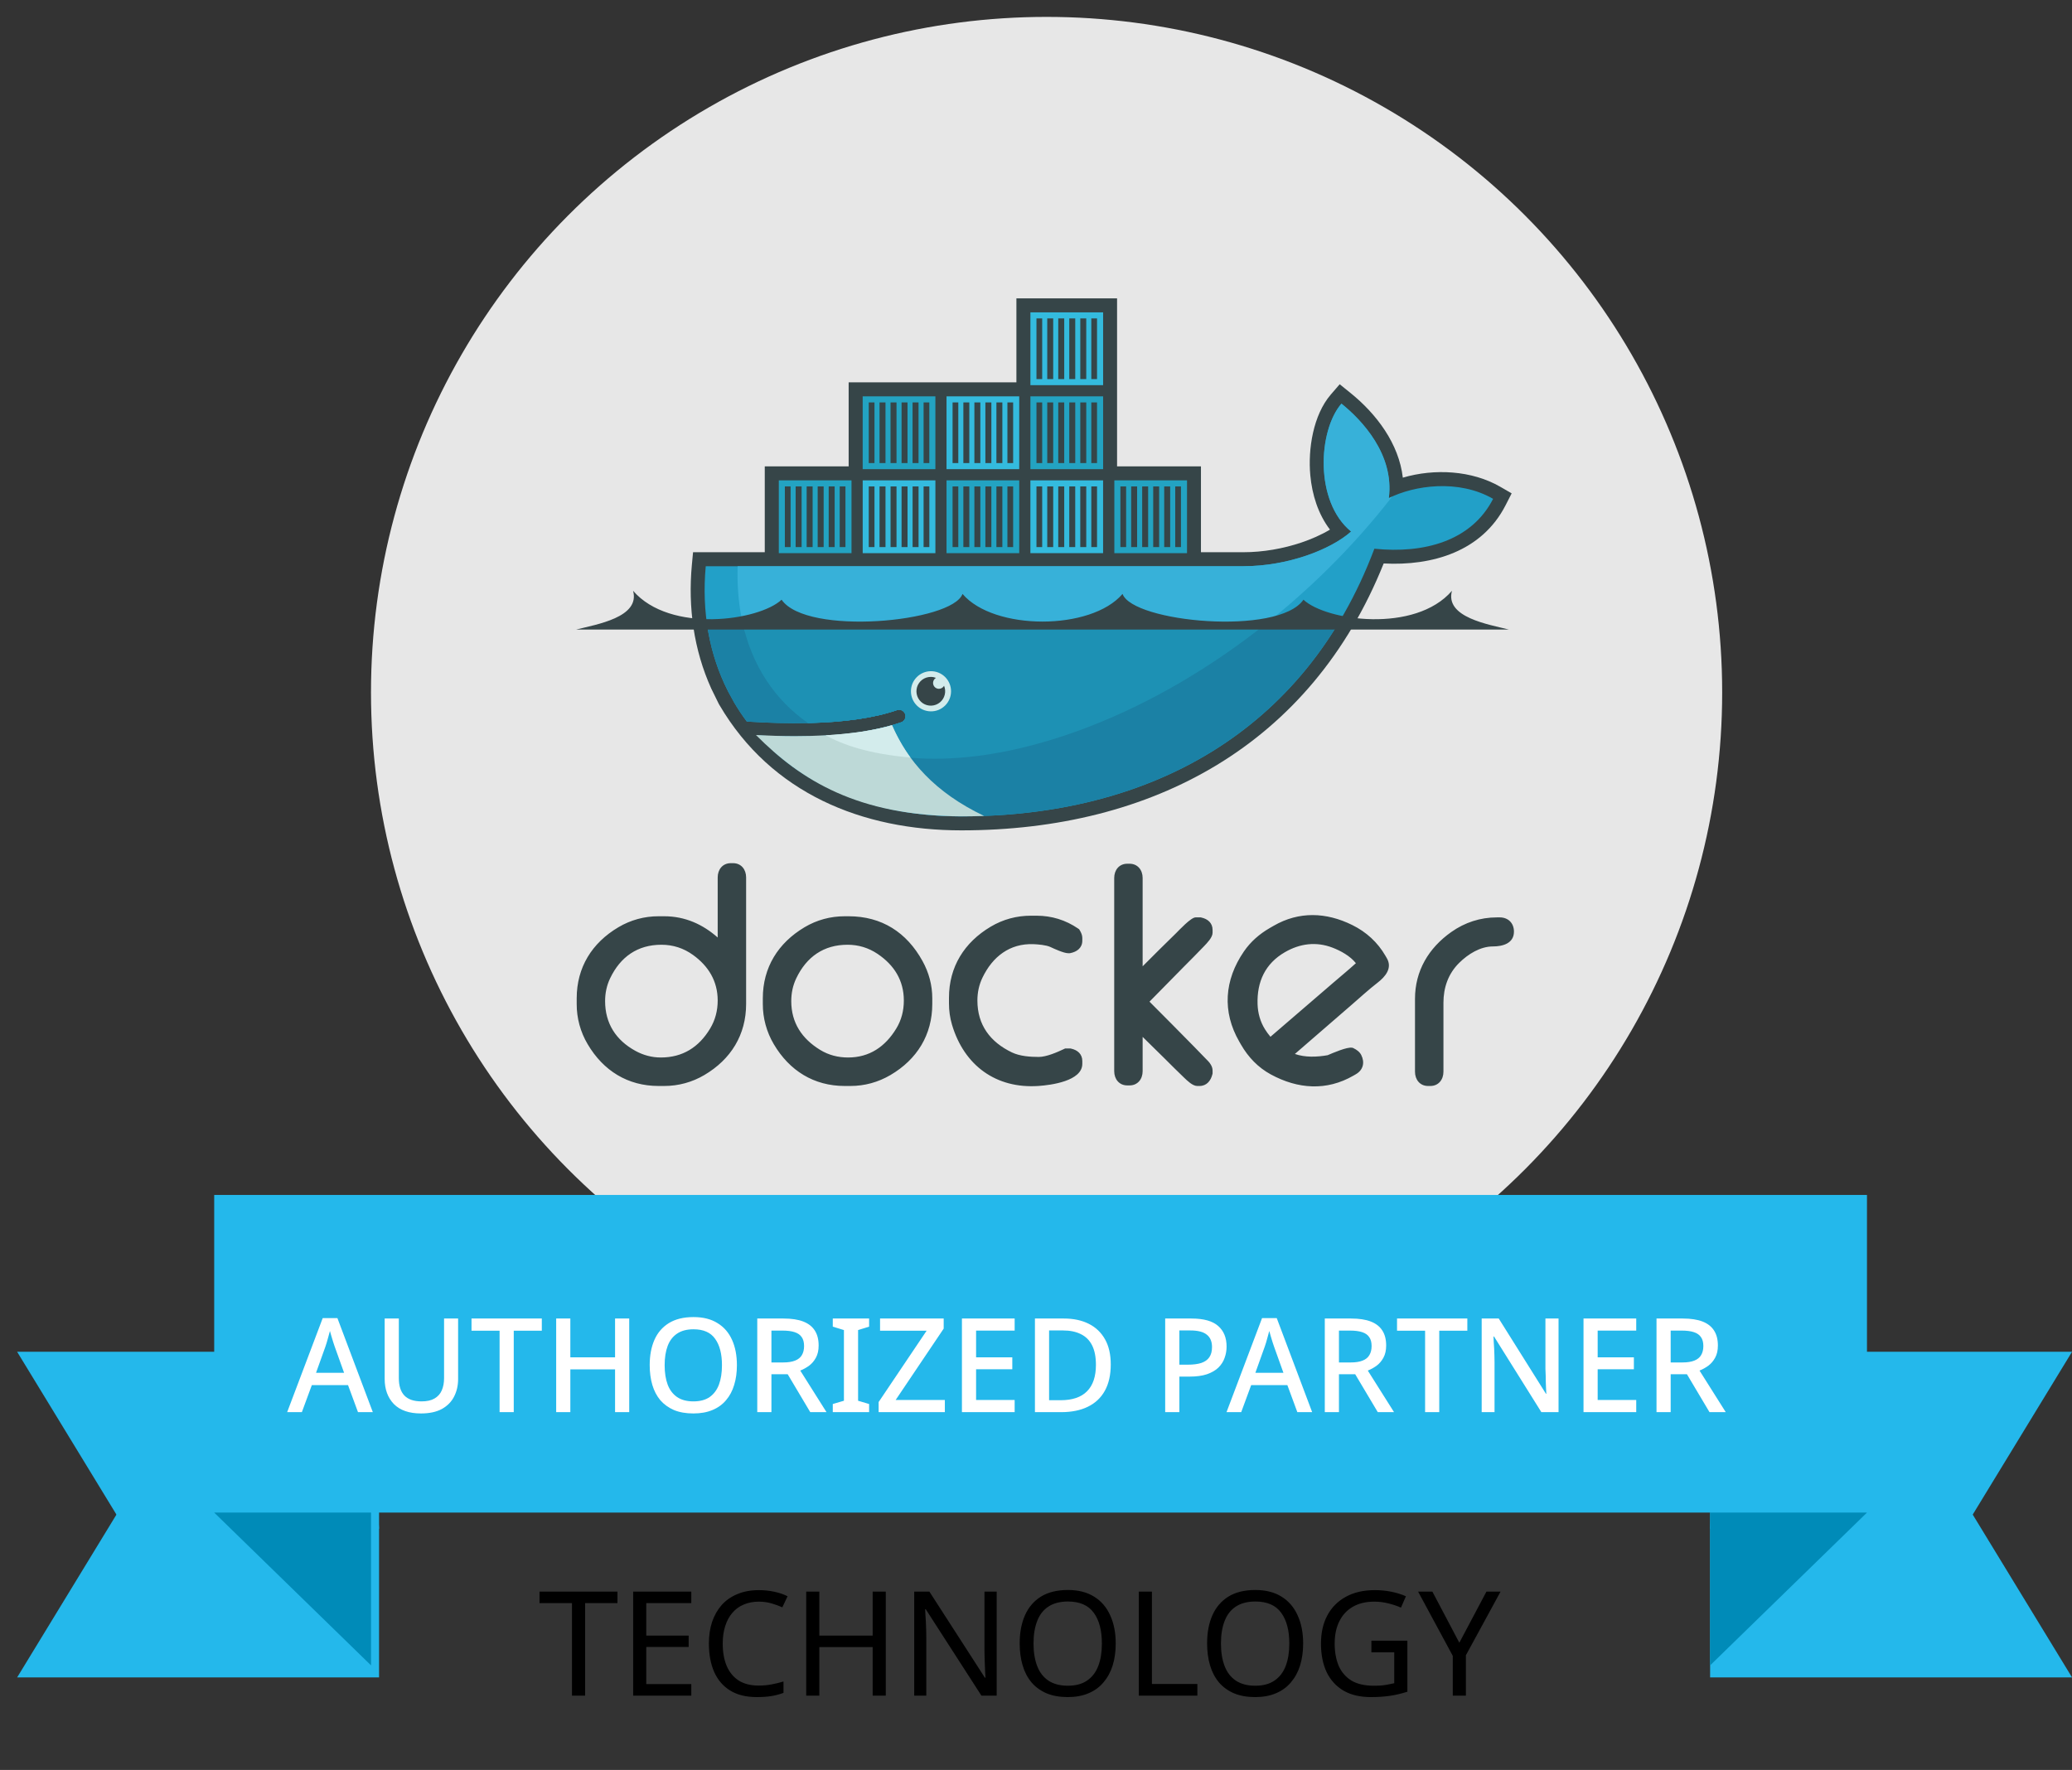
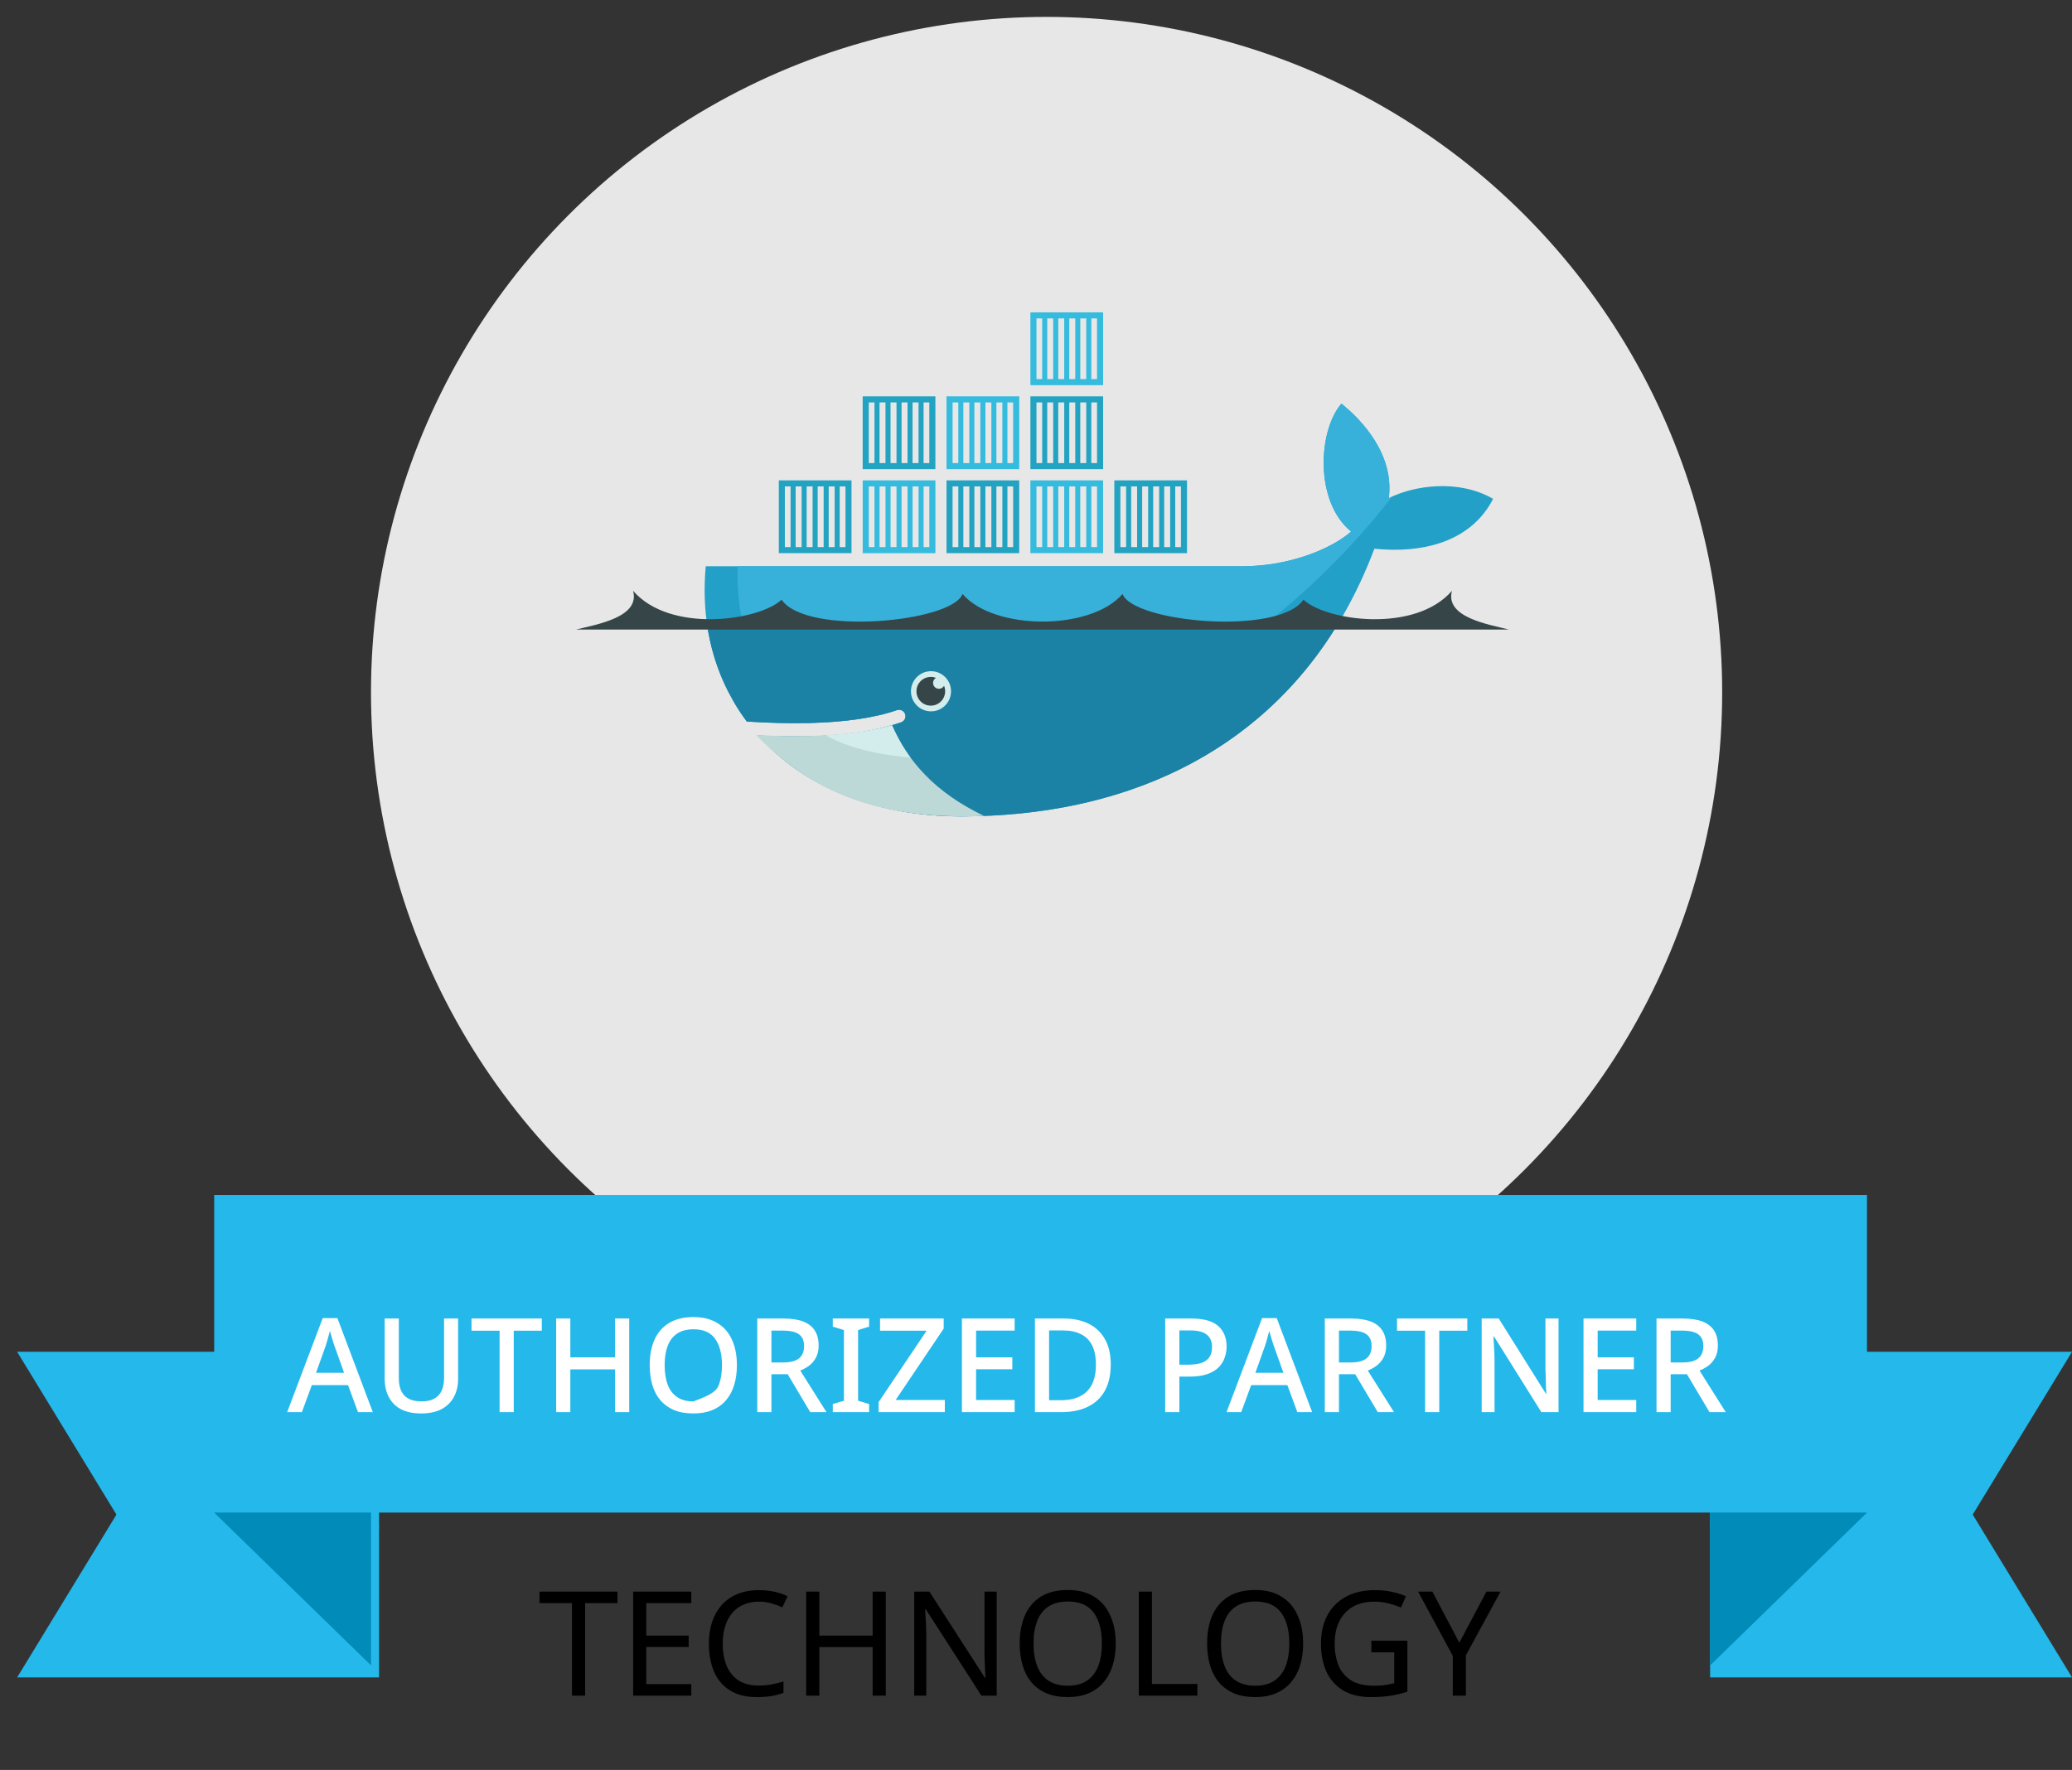
<svg xmlns="http://www.w3.org/2000/svg" width="103" height="88" viewBox="0 0 103 88" fill="none">
  <rect x="0" y="0" width="103" height="88" fill="#333333" stroke="none" />
  <circle cx="52.026" cy="34.424" r="33.584" fill="#E7E7E7" />
  <rect x="10.648" y="59.412" width="82.16" height="15.792" fill="#24B8EB" />
  <path d="M85.61 67.209H103.002L98.004 75.404L85.01 76.004L85.61 67.209Z" fill="#24B8EB" />
  <path d="M85.01 83.4H103.002L98.004 75.204L85.01 74.605V83.4Z" fill="#24B8EB" />
  <path d="M18.243 67.209H0.851L5.849 75.404L18.843 76.004L18.243 67.209Z" fill="#24B8EB" />
  <path d="M18.843 83.401H0.851L5.849 75.205L18.843 74.605V83.401Z" fill="#24B8EB" />
  <path d="M92.808 75.205H85.011V82.801L92.808 75.205Z" fill="#008BB8" />
  <path d="M10.648 75.205H18.444V82.801L10.648 75.205Z" fill="#008BB8" />
-   <path d="M17.796 70.211L17.301 68.868H15.501L15.006 70.211H14.275L16.042 65.536H16.773L18.533 70.211H17.796ZM16.636 66.945C16.623 66.897 16.599 66.825 16.564 66.729C16.534 66.629 16.503 66.529 16.473 66.43C16.442 66.325 16.418 66.24 16.401 66.175C16.379 66.262 16.353 66.358 16.323 66.462C16.297 66.562 16.27 66.656 16.244 66.742C16.218 66.825 16.197 66.892 16.179 66.945L15.71 68.255H17.105L16.636 66.945ZM22.773 68.568C22.773 68.89 22.705 69.181 22.57 69.442C22.44 69.698 22.238 69.902 21.964 70.055C21.69 70.202 21.345 70.276 20.927 70.276C20.336 70.276 19.887 70.12 19.578 69.807C19.274 69.489 19.122 69.072 19.122 68.555V65.556H19.826V68.522C19.826 68.905 19.919 69.194 20.106 69.389C20.293 69.581 20.578 69.676 20.96 69.676C21.221 69.676 21.434 69.629 21.599 69.533C21.764 69.437 21.884 69.305 21.958 69.135C22.036 68.961 22.075 68.755 22.075 68.516V65.556H22.773V68.568ZM25.539 70.211H24.835V66.162H23.439V65.556H26.934V66.162H25.539V70.211ZM31.279 70.211H30.575V68.085H28.352V70.211H27.648V65.556H28.352V67.486H30.575V65.556H31.279V70.211ZM36.632 67.877C36.632 68.238 36.587 68.566 36.495 68.861C36.408 69.153 36.274 69.405 36.091 69.618C35.913 69.831 35.687 69.994 35.413 70.107C35.144 70.22 34.828 70.276 34.468 70.276C34.098 70.276 33.777 70.22 33.503 70.107C33.233 69.989 33.007 69.826 32.825 69.618C32.647 69.405 32.514 69.15 32.427 68.855C32.34 68.559 32.297 68.231 32.297 67.87C32.297 67.392 32.375 66.975 32.531 66.619C32.688 66.262 32.927 65.984 33.249 65.784C33.575 65.584 33.983 65.484 34.474 65.484C34.952 65.484 35.35 65.584 35.667 65.784C35.989 65.98 36.23 66.258 36.391 66.619C36.552 66.975 36.632 67.394 36.632 67.877ZM33.04 67.877C33.04 68.251 33.09 68.572 33.19 68.842C33.29 69.107 33.446 69.313 33.659 69.461C33.872 69.605 34.142 69.676 34.468 69.676C34.798 69.676 35.068 69.605 35.276 69.461C35.485 69.313 35.639 69.107 35.739 68.842C35.839 68.572 35.889 68.251 35.889 67.877C35.889 67.316 35.776 66.879 35.55 66.566C35.328 66.249 34.97 66.091 34.474 66.091C34.144 66.091 33.872 66.162 33.659 66.306C33.446 66.449 33.29 66.653 33.19 66.918C33.09 67.184 33.04 67.503 33.04 67.877ZM38.948 65.556C39.348 65.556 39.676 65.606 39.932 65.706C40.189 65.806 40.38 65.956 40.506 66.156C40.632 66.351 40.695 66.599 40.695 66.899C40.695 67.138 40.65 67.34 40.558 67.505C40.471 67.666 40.358 67.799 40.219 67.903C40.08 68.003 39.934 68.083 39.782 68.144L41.086 70.211H40.278L39.157 68.327H38.348V70.211H37.644V65.556H38.948ZM38.902 66.156H38.348V67.74H38.935C39.174 67.74 39.369 67.71 39.522 67.649C39.678 67.588 39.791 67.497 39.861 67.375C39.934 67.253 39.971 67.103 39.971 66.925C39.971 66.738 39.932 66.59 39.854 66.482C39.78 66.369 39.663 66.286 39.502 66.234C39.346 66.182 39.146 66.156 38.902 66.156ZM43.204 70.211H41.398V69.807L41.952 69.644V66.13L41.398 65.96V65.556H43.204V65.96L42.656 66.13V69.644L43.204 69.807V70.211ZM46.969 70.211H43.677V69.709L46.063 66.162H43.748V65.556H46.911V66.058L44.524 69.605H46.969V70.211ZM50.439 70.211H47.818V65.556H50.439V66.156H48.522V67.486H50.322V68.079H48.522V69.605H50.439V70.211ZM55.216 67.838C55.216 68.359 55.118 68.796 54.922 69.148C54.727 69.5 54.444 69.765 54.075 69.944C53.71 70.122 53.269 70.211 52.751 70.211H51.447V65.556H52.888C53.362 65.556 53.773 65.643 54.12 65.817C54.468 65.99 54.738 66.247 54.929 66.586C55.12 66.921 55.216 67.338 55.216 67.838ZM54.479 67.857C54.479 67.466 54.416 67.144 54.29 66.892C54.164 66.64 53.977 66.453 53.729 66.332C53.486 66.21 53.19 66.149 52.843 66.149H52.151V69.618H52.719C53.306 69.618 53.745 69.47 54.036 69.174C54.331 68.879 54.479 68.44 54.479 67.857ZM59.227 65.556C59.835 65.556 60.278 65.68 60.556 65.927C60.835 66.171 60.974 66.512 60.974 66.951C60.974 67.147 60.941 67.334 60.876 67.512C60.815 67.69 60.713 67.851 60.569 67.994C60.426 68.133 60.235 68.244 59.996 68.327C59.761 68.405 59.472 68.444 59.129 68.444H58.627V70.211H57.922V65.556H59.227ZM59.174 66.149H58.627V67.851H59.05C59.316 67.851 59.537 67.823 59.715 67.766C59.894 67.705 60.026 67.612 60.113 67.486C60.204 67.355 60.25 67.186 60.25 66.977C60.25 66.699 60.163 66.493 59.989 66.358C59.82 66.219 59.548 66.149 59.174 66.149ZM64.491 70.211L63.996 68.868H62.196L61.701 70.211H60.971L62.737 65.536H63.468L65.228 70.211H64.491ZM63.331 66.945C63.318 66.897 63.294 66.825 63.259 66.729C63.228 66.629 63.198 66.529 63.168 66.43C63.137 66.325 63.113 66.24 63.096 66.175C63.074 66.262 63.048 66.358 63.018 66.462C62.992 66.562 62.965 66.656 62.94 66.742C62.913 66.825 62.892 66.892 62.874 66.945L62.405 68.255H63.8L63.331 66.945ZM67.16 65.556C67.559 65.556 67.888 65.606 68.144 65.706C68.401 65.806 68.592 65.956 68.718 66.156C68.844 66.351 68.907 66.599 68.907 66.899C68.907 67.138 68.861 67.34 68.77 67.505C68.683 67.666 68.57 67.799 68.431 67.903C68.292 68.003 68.146 68.083 67.994 68.144L69.298 70.211H68.49L67.368 68.327H66.56V70.211H65.856V65.556H67.16ZM67.114 66.156H66.56V67.74H67.147C67.386 67.74 67.581 67.71 67.733 67.649C67.89 67.588 68.003 67.497 68.072 67.375C68.146 67.253 68.183 67.103 68.183 66.925C68.183 66.738 68.144 66.59 68.066 66.482C67.992 66.369 67.875 66.286 67.714 66.234C67.557 66.182 67.357 66.156 67.114 66.156ZM71.546 70.211H70.842V66.162H69.447V65.556H72.942V66.162H71.546V70.211ZM77.476 70.211H76.622L74.268 66.449H74.242C74.246 66.536 74.251 66.629 74.255 66.729C74.264 66.829 74.27 66.936 74.275 67.049C74.279 67.157 74.283 67.27 74.288 67.388C74.292 67.501 74.294 67.616 74.294 67.733V70.211H73.655V65.556H74.503L76.85 69.298H76.869C76.865 69.233 76.861 69.153 76.856 69.057C76.852 68.957 76.848 68.85 76.843 68.737C76.843 68.624 76.841 68.509 76.837 68.392C76.832 68.275 76.828 68.164 76.824 68.059V65.556H77.476V70.211ZM81.338 70.211H78.717V65.556H81.338V66.156H79.421V67.486H81.221V68.079H79.421V69.605H81.338V70.211ZM83.65 65.556C84.05 65.556 84.378 65.606 84.635 65.706C84.891 65.806 85.082 65.956 85.208 66.156C85.334 66.351 85.397 66.599 85.397 66.899C85.397 67.138 85.352 67.34 85.26 67.505C85.173 67.666 85.06 67.799 84.921 67.903C84.782 68.003 84.637 68.083 84.484 68.144L85.788 70.211H84.98L83.859 68.327H83.05V70.211H82.346V65.556H83.65ZM83.604 66.156H83.05V67.74H83.637C83.876 67.74 84.072 67.71 84.224 67.649C84.38 67.588 84.493 67.497 84.563 67.375C84.637 67.253 84.674 67.103 84.674 66.925C84.674 66.738 84.635 66.59 84.556 66.482C84.482 66.369 84.365 66.286 84.204 66.234C84.048 66.182 83.848 66.156 83.604 66.156Z" fill="white" />
+   <path d="M17.796 70.211L17.301 68.868H15.501L15.006 70.211H14.275L16.042 65.536H16.773L18.533 70.211H17.796ZM16.636 66.945C16.623 66.897 16.599 66.825 16.564 66.729C16.534 66.629 16.503 66.529 16.473 66.43C16.442 66.325 16.418 66.24 16.401 66.175C16.379 66.262 16.353 66.358 16.323 66.462C16.297 66.562 16.27 66.656 16.244 66.742C16.218 66.825 16.197 66.892 16.179 66.945L15.71 68.255H17.105L16.636 66.945ZM22.773 68.568C22.773 68.89 22.705 69.181 22.57 69.442C22.44 69.698 22.238 69.902 21.964 70.055C21.69 70.202 21.345 70.276 20.927 70.276C20.336 70.276 19.887 70.12 19.578 69.807C19.274 69.489 19.122 69.072 19.122 68.555V65.556H19.826V68.522C19.826 68.905 19.919 69.194 20.106 69.389C20.293 69.581 20.578 69.676 20.96 69.676C21.221 69.676 21.434 69.629 21.599 69.533C21.764 69.437 21.884 69.305 21.958 69.135C22.036 68.961 22.075 68.755 22.075 68.516V65.556H22.773V68.568ZM25.539 70.211H24.835V66.162H23.439V65.556H26.934V66.162H25.539V70.211ZM31.279 70.211H30.575V68.085H28.352V70.211H27.648V65.556H28.352V67.486H30.575V65.556H31.279V70.211ZM36.632 67.877C36.632 68.238 36.587 68.566 36.495 68.861C36.408 69.153 36.274 69.405 36.091 69.618C35.913 69.831 35.687 69.994 35.413 70.107C35.144 70.22 34.828 70.276 34.468 70.276C34.098 70.276 33.777 70.22 33.503 70.107C33.233 69.989 33.007 69.826 32.825 69.618C32.647 69.405 32.514 69.15 32.427 68.855C32.34 68.559 32.297 68.231 32.297 67.87C32.297 67.392 32.375 66.975 32.531 66.619C32.688 66.262 32.927 65.984 33.249 65.784C33.575 65.584 33.983 65.484 34.474 65.484C34.952 65.484 35.35 65.584 35.667 65.784C35.989 65.98 36.23 66.258 36.391 66.619C36.552 66.975 36.632 67.394 36.632 67.877ZM33.04 67.877C33.04 68.251 33.09 68.572 33.19 68.842C33.29 69.107 33.446 69.313 33.659 69.461C33.872 69.605 34.142 69.676 34.468 69.676C35.485 69.313 35.639 69.107 35.739 68.842C35.839 68.572 35.889 68.251 35.889 67.877C35.889 67.316 35.776 66.879 35.55 66.566C35.328 66.249 34.97 66.091 34.474 66.091C34.144 66.091 33.872 66.162 33.659 66.306C33.446 66.449 33.29 66.653 33.19 66.918C33.09 67.184 33.04 67.503 33.04 67.877ZM38.948 65.556C39.348 65.556 39.676 65.606 39.932 65.706C40.189 65.806 40.38 65.956 40.506 66.156C40.632 66.351 40.695 66.599 40.695 66.899C40.695 67.138 40.65 67.34 40.558 67.505C40.471 67.666 40.358 67.799 40.219 67.903C40.08 68.003 39.934 68.083 39.782 68.144L41.086 70.211H40.278L39.157 68.327H38.348V70.211H37.644V65.556H38.948ZM38.902 66.156H38.348V67.74H38.935C39.174 67.74 39.369 67.71 39.522 67.649C39.678 67.588 39.791 67.497 39.861 67.375C39.934 67.253 39.971 67.103 39.971 66.925C39.971 66.738 39.932 66.59 39.854 66.482C39.78 66.369 39.663 66.286 39.502 66.234C39.346 66.182 39.146 66.156 38.902 66.156ZM43.204 70.211H41.398V69.807L41.952 69.644V66.13L41.398 65.96V65.556H43.204V65.96L42.656 66.13V69.644L43.204 69.807V70.211ZM46.969 70.211H43.677V69.709L46.063 66.162H43.748V65.556H46.911V66.058L44.524 69.605H46.969V70.211ZM50.439 70.211H47.818V65.556H50.439V66.156H48.522V67.486H50.322V68.079H48.522V69.605H50.439V70.211ZM55.216 67.838C55.216 68.359 55.118 68.796 54.922 69.148C54.727 69.5 54.444 69.765 54.075 69.944C53.71 70.122 53.269 70.211 52.751 70.211H51.447V65.556H52.888C53.362 65.556 53.773 65.643 54.12 65.817C54.468 65.99 54.738 66.247 54.929 66.586C55.12 66.921 55.216 67.338 55.216 67.838ZM54.479 67.857C54.479 67.466 54.416 67.144 54.29 66.892C54.164 66.64 53.977 66.453 53.729 66.332C53.486 66.21 53.19 66.149 52.843 66.149H52.151V69.618H52.719C53.306 69.618 53.745 69.47 54.036 69.174C54.331 68.879 54.479 68.44 54.479 67.857ZM59.227 65.556C59.835 65.556 60.278 65.68 60.556 65.927C60.835 66.171 60.974 66.512 60.974 66.951C60.974 67.147 60.941 67.334 60.876 67.512C60.815 67.69 60.713 67.851 60.569 67.994C60.426 68.133 60.235 68.244 59.996 68.327C59.761 68.405 59.472 68.444 59.129 68.444H58.627V70.211H57.922V65.556H59.227ZM59.174 66.149H58.627V67.851H59.05C59.316 67.851 59.537 67.823 59.715 67.766C59.894 67.705 60.026 67.612 60.113 67.486C60.204 67.355 60.25 67.186 60.25 66.977C60.25 66.699 60.163 66.493 59.989 66.358C59.82 66.219 59.548 66.149 59.174 66.149ZM64.491 70.211L63.996 68.868H62.196L61.701 70.211H60.971L62.737 65.536H63.468L65.228 70.211H64.491ZM63.331 66.945C63.318 66.897 63.294 66.825 63.259 66.729C63.228 66.629 63.198 66.529 63.168 66.43C63.137 66.325 63.113 66.24 63.096 66.175C63.074 66.262 63.048 66.358 63.018 66.462C62.992 66.562 62.965 66.656 62.94 66.742C62.913 66.825 62.892 66.892 62.874 66.945L62.405 68.255H63.8L63.331 66.945ZM67.16 65.556C67.559 65.556 67.888 65.606 68.144 65.706C68.401 65.806 68.592 65.956 68.718 66.156C68.844 66.351 68.907 66.599 68.907 66.899C68.907 67.138 68.861 67.34 68.77 67.505C68.683 67.666 68.57 67.799 68.431 67.903C68.292 68.003 68.146 68.083 67.994 68.144L69.298 70.211H68.49L67.368 68.327H66.56V70.211H65.856V65.556H67.16ZM67.114 66.156H66.56V67.74H67.147C67.386 67.74 67.581 67.71 67.733 67.649C67.89 67.588 68.003 67.497 68.072 67.375C68.146 67.253 68.183 67.103 68.183 66.925C68.183 66.738 68.144 66.59 68.066 66.482C67.992 66.369 67.875 66.286 67.714 66.234C67.557 66.182 67.357 66.156 67.114 66.156ZM71.546 70.211H70.842V66.162H69.447V65.556H72.942V66.162H71.546V70.211ZM77.476 70.211H76.622L74.268 66.449H74.242C74.246 66.536 74.251 66.629 74.255 66.729C74.264 66.829 74.27 66.936 74.275 67.049C74.279 67.157 74.283 67.27 74.288 67.388C74.292 67.501 74.294 67.616 74.294 67.733V70.211H73.655V65.556H74.503L76.85 69.298H76.869C76.865 69.233 76.861 69.153 76.856 69.057C76.852 68.957 76.848 68.85 76.843 68.737C76.843 68.624 76.841 68.509 76.837 68.392C76.832 68.275 76.828 68.164 76.824 68.059V65.556H77.476V70.211ZM81.338 70.211H78.717V65.556H81.338V66.156H79.421V67.486H81.221V68.079H79.421V69.605H81.338V70.211ZM83.65 65.556C84.05 65.556 84.378 65.606 84.635 65.706C84.891 65.806 85.082 65.956 85.208 66.156C85.334 66.351 85.397 66.599 85.397 66.899C85.397 67.138 85.352 67.34 85.26 67.505C85.173 67.666 85.06 67.799 84.921 67.903C84.782 68.003 84.637 68.083 84.484 68.144L85.788 70.211H84.98L83.859 68.327H83.05V70.211H82.346V65.556H83.65ZM83.604 66.156H83.05V67.74H83.637C83.876 67.74 84.072 67.71 84.224 67.649C84.38 67.588 84.493 67.497 84.563 67.375C84.637 67.253 84.674 67.103 84.674 66.925C84.674 66.738 84.635 66.59 84.556 66.482C84.482 66.369 84.365 66.286 84.204 66.234C84.048 66.182 83.848 66.156 83.604 66.156Z" fill="white" />
  <path d="M29.086 84.305H28.434V79.705H26.819V79.133H30.694V79.705H29.086V84.305ZM34.365 84.305H31.474V79.133H34.365V79.705H32.126V81.321H34.234V81.886H32.126V83.733H34.365V84.305ZM37.716 79.633C37.441 79.633 37.192 79.681 36.97 79.778C36.748 79.869 36.56 80.007 36.405 80.191C36.251 80.369 36.132 80.589 36.05 80.85C35.968 81.106 35.927 81.395 35.927 81.719C35.927 82.144 35.992 82.513 36.123 82.827C36.258 83.141 36.456 83.383 36.717 83.552C36.982 83.721 37.313 83.805 37.709 83.805C37.936 83.805 38.151 83.786 38.354 83.747C38.557 83.709 38.755 83.66 38.948 83.603V84.168C38.755 84.24 38.554 84.293 38.347 84.327C38.144 84.361 37.9 84.378 37.615 84.378C37.089 84.378 36.649 84.269 36.297 84.052C35.944 83.834 35.678 83.525 35.5 83.124C35.326 82.724 35.239 82.253 35.239 81.712C35.239 81.321 35.292 80.963 35.398 80.64C35.509 80.316 35.669 80.036 35.876 79.799C36.089 79.563 36.35 79.382 36.659 79.256C36.968 79.126 37.323 79.06 37.724 79.06C37.989 79.06 38.245 79.087 38.492 79.14C38.738 79.193 38.958 79.268 39.151 79.365L38.89 79.915C38.731 79.843 38.552 79.778 38.354 79.72C38.161 79.662 37.948 79.633 37.716 79.633ZM44.032 84.305H43.38V81.893H40.729V84.305H40.077V79.133H40.729V81.321H43.38V79.133H44.032V84.305ZM49.546 84.305H48.786L46.019 80.009H45.99C45.994 80.096 45.999 80.193 46.004 80.299C46.014 80.405 46.021 80.521 46.026 80.647C46.031 80.768 46.035 80.893 46.04 81.024C46.045 81.154 46.047 81.284 46.047 81.415V84.305H45.446V79.133H46.2L48.96 83.414H48.989C48.984 83.356 48.979 83.276 48.974 83.175C48.969 83.069 48.965 82.953 48.96 82.827C48.955 82.697 48.95 82.564 48.945 82.429C48.94 82.294 48.938 82.168 48.938 82.052V79.133H49.546V84.305ZM55.463 81.712C55.463 82.113 55.413 82.477 55.311 82.806C55.21 83.129 55.057 83.409 54.855 83.646C54.657 83.883 54.408 84.064 54.108 84.189C53.814 84.315 53.471 84.378 53.08 84.378C52.674 84.378 52.322 84.315 52.022 84.189C51.723 84.059 51.474 83.878 51.276 83.646C51.078 83.409 50.931 83.127 50.834 82.798C50.738 82.47 50.689 82.105 50.689 81.704C50.689 81.173 50.776 80.71 50.95 80.314C51.124 79.918 51.387 79.609 51.74 79.386C52.097 79.164 52.546 79.053 53.087 79.053C53.604 79.053 54.038 79.164 54.391 79.386C54.744 79.604 55.009 79.913 55.188 80.314C55.371 80.71 55.463 81.176 55.463 81.712ZM51.377 81.712C51.377 82.146 51.438 82.521 51.559 82.835C51.679 83.148 51.865 83.39 52.116 83.559C52.372 83.728 52.694 83.813 53.08 83.813C53.471 83.813 53.79 83.728 54.036 83.559C54.287 83.39 54.473 83.148 54.594 82.835C54.715 82.521 54.775 82.146 54.775 81.712C54.775 81.06 54.64 80.55 54.369 80.183C54.099 79.811 53.672 79.626 53.087 79.626C52.696 79.626 52.372 79.71 52.116 79.879C51.865 80.043 51.679 80.282 51.559 80.596C51.438 80.905 51.377 81.277 51.377 81.712ZM56.61 84.305V79.133H57.262V83.726H59.522V84.305H56.61ZM64.78 81.712C64.78 82.113 64.729 82.477 64.628 82.806C64.527 83.129 64.374 83.409 64.172 83.646C63.974 83.883 63.725 84.064 63.425 84.189C63.131 84.315 62.788 84.378 62.397 84.378C61.991 84.378 61.639 84.315 61.339 84.189C61.04 84.059 60.791 83.878 60.593 83.646C60.395 83.409 60.248 83.127 60.151 82.798C60.054 82.47 60.006 82.105 60.006 81.704C60.006 81.173 60.093 80.71 60.267 80.314C60.441 79.918 60.704 79.609 61.057 79.386C61.414 79.164 61.863 79.053 62.404 79.053C62.921 79.053 63.355 79.164 63.708 79.386C64.061 79.604 64.326 79.913 64.505 80.314C64.688 80.71 64.78 81.176 64.78 81.712ZM60.694 81.712C60.694 82.146 60.755 82.521 60.876 82.835C60.996 83.148 61.182 83.39 61.433 83.559C61.689 83.728 62.011 83.813 62.397 83.813C62.788 83.813 63.107 83.728 63.353 83.559C63.604 83.39 63.79 83.148 63.911 82.835C64.032 82.521 64.092 82.146 64.092 81.712C64.092 81.06 63.957 80.55 63.686 80.183C63.416 79.811 62.988 79.626 62.404 79.626C62.013 79.626 61.689 79.71 61.433 79.879C61.182 80.043 60.996 80.282 60.876 80.596C60.755 80.905 60.694 81.277 60.694 81.712ZM68.172 81.574H69.962V84.11C69.681 84.201 69.399 84.269 69.114 84.312C68.829 84.356 68.505 84.378 68.143 84.378C67.607 84.378 67.156 84.271 66.789 84.059C66.421 83.842 66.141 83.535 65.948 83.139C65.76 82.738 65.666 82.265 65.666 81.719C65.666 81.178 65.772 80.71 65.984 80.314C66.197 79.918 66.501 79.611 66.897 79.394C67.298 79.171 67.781 79.06 68.346 79.06C68.636 79.06 68.909 79.087 69.165 79.14C69.425 79.193 69.667 79.268 69.889 79.365L69.643 79.93C69.459 79.848 69.252 79.778 69.02 79.72C68.793 79.662 68.556 79.633 68.31 79.633C67.899 79.633 67.547 79.717 67.252 79.886C66.958 80.055 66.733 80.297 66.579 80.611C66.424 80.92 66.347 81.289 66.347 81.719C66.347 82.129 66.412 82.494 66.542 82.813C66.677 83.127 66.888 83.373 67.172 83.552C67.457 83.726 67.832 83.813 68.295 83.813C68.45 83.813 68.585 83.808 68.701 83.798C68.822 83.784 68.93 83.767 69.027 83.747C69.128 83.728 69.223 83.709 69.309 83.689V82.154H68.172V81.574ZM72.544 81.676L73.892 79.133H74.594L72.87 82.299V84.305H72.218V82.328L70.494 79.133H71.204L72.544 81.676Z" fill="black" />
-   <path fill-rule="evenodd" clip-rule="evenodd" d="M35.677 46.612V43.624C35.677 43.231 35.922 42.916 36.328 42.916H36.441C36.846 42.916 37.09 43.231 37.09 43.624V49.916C37.09 51.45 36.334 52.671 35.015 53.449C34.411 53.807 33.721 53.995 33.019 53.994H32.739C31.206 53.994 29.989 53.235 29.212 51.915C28.853 51.31 28.665 50.619 28.668 49.916V49.635C28.668 48.1 29.425 46.88 30.742 46.101C31.346 45.742 32.036 45.553 32.739 45.556H33.019C34.056 45.556 34.935 45.958 35.677 46.612ZM30.08 49.775C30.08 50.883 30.617 51.717 31.586 52.248C31.978 52.463 32.404 52.578 32.851 52.578C33.937 52.578 34.743 52.065 35.298 51.143C35.557 50.715 35.677 50.245 35.677 49.746C35.677 48.786 35.223 48.036 34.45 47.479C33.981 47.141 33.454 46.972 32.879 46.972C31.695 46.972 30.843 47.571 30.332 48.635C30.159 48.995 30.08 49.377 30.08 49.775ZM41.992 45.556H42.188C43.825 45.556 45.07 46.351 45.859 47.783C46.175 48.355 46.344 48.98 46.344 49.635V49.916C46.344 51.45 45.588 52.672 44.267 53.449C43.656 53.808 42.981 53.994 42.272 53.994H41.992C40.46 53.994 39.242 53.235 38.465 51.915C38.107 51.31 37.918 50.619 37.92 49.916V49.635C37.92 48.1 38.681 46.884 39.995 46.101C40.606 45.738 41.282 45.556 41.992 45.556ZM39.334 49.775C39.334 50.851 39.861 51.642 40.768 52.199C41.194 52.46 41.663 52.578 42.16 52.578C43.222 52.578 44.006 52.039 44.552 51.142C44.813 50.715 44.93 50.245 44.93 49.746C44.93 48.746 44.449 47.982 43.627 47.428C43.176 47.124 42.675 46.972 42.132 46.972C40.948 46.972 40.096 47.571 39.585 48.635C39.412 48.995 39.334 49.377 39.334 49.775ZM52.218 47.085C52.004 46.985 51.605 46.952 51.374 46.943C50.194 46.898 49.34 47.565 48.839 48.608C48.666 48.967 48.587 49.348 48.587 49.746C48.587 50.959 49.222 51.807 50.302 52.325C50.697 52.514 51.206 52.55 51.638 52.55C52.017 52.55 52.553 52.317 52.89 52.157L52.948 52.129H53.209L53.238 52.135C53.56 52.202 53.802 52.406 53.802 52.752V52.892C53.802 53.754 52.23 53.951 51.63 53.993C49.513 54.14 47.929 52.975 47.326 50.953C47.221 50.601 47.174 50.253 47.174 49.886V49.606C47.174 48.072 47.934 46.856 49.248 46.074C49.859 45.711 50.535 45.528 51.245 45.528H51.525C52.278 45.528 52.972 45.742 53.594 46.167L53.645 46.203L53.677 46.256C53.744 46.368 53.802 46.497 53.802 46.629V46.769C53.802 47.131 53.532 47.325 53.206 47.388L53.179 47.393H53.096C52.885 47.393 52.406 47.174 52.218 47.085ZM56.801 48.044C57.35 47.493 57.9 46.944 58.458 46.402C58.613 46.251 59.2 45.612 59.432 45.612H59.685L59.714 45.618C60.036 45.685 60.278 45.889 60.278 46.236V46.376C60.278 46.613 60.001 46.888 59.848 47.05C59.523 47.395 59.182 47.728 58.849 48.066L57.142 49.802C57.877 50.539 58.612 51.278 59.341 52.022C59.543 52.227 59.744 52.434 59.943 52.642C60.013 52.716 60.117 52.808 60.175 52.91C60.239 53.006 60.278 53.115 60.278 53.23V53.377L60.269 53.41C60.19 53.733 59.985 53.994 59.628 53.994H59.516C59.282 53.994 59.018 53.729 58.858 53.577C58.528 53.266 58.209 52.938 57.886 52.62L56.801 51.553V53.258C56.801 53.651 56.555 53.966 56.15 53.966H56.039C55.633 53.966 55.388 53.651 55.388 53.258V43.651C55.388 43.258 55.633 42.944 56.039 42.944H56.15C56.555 42.944 56.801 43.258 56.801 43.651V48.044ZM74.412 45.612H74.552C74.976 45.612 75.259 45.898 75.259 46.32C75.259 46.906 74.699 47.056 74.216 47.056C73.581 47.056 72.975 47.441 72.538 47.872C71.992 48.411 71.754 49.101 71.754 49.859V53.286C71.754 53.678 71.509 53.994 71.103 53.994H70.991C70.585 53.994 70.34 53.679 70.34 53.286V49.663C70.34 48.271 71.016 47.136 72.144 46.339C72.817 45.863 73.588 45.612 74.412 45.612V45.612ZM64.369 52.402C64.883 52.582 65.469 52.556 65.997 52.464C66.267 52.349 66.957 52.048 67.211 52.092L67.25 52.099L67.287 52.117C67.442 52.192 67.59 52.298 67.669 52.456C67.854 52.827 67.765 53.199 67.402 53.409L67.281 53.479C65.94 54.254 64.515 54.147 63.179 53.423C62.54 53.077 62.051 52.563 61.691 51.938L61.606 51.791C60.746 50.299 60.862 48.728 61.833 47.309C62.168 46.819 62.605 46.44 63.117 46.143L63.311 46.031C64.573 45.301 65.926 45.351 67.222 45.992C67.919 46.336 68.484 46.85 68.873 47.525L68.943 47.647C69.226 48.137 68.86 48.565 68.482 48.857C68.043 49.196 67.6 49.604 67.18 49.967C66.242 50.778 65.306 51.591 64.369 52.402ZM63.155 51.548C64.204 50.648 65.253 49.747 66.299 48.842C66.656 48.534 67.048 48.213 67.402 47.889C67.118 47.53 66.643 47.271 66.239 47.116C65.424 46.805 64.62 46.91 63.873 47.342C62.894 47.908 62.478 48.809 62.514 49.93C62.529 50.372 62.647 50.797 62.881 51.173C62.964 51.306 63.056 51.43 63.155 51.548ZM55.53 23.187H59.7V27.456H61.808C62.781 27.456 63.783 27.282 64.705 26.97C65.158 26.816 65.666 26.602 66.113 26.332C65.524 25.562 65.224 24.59 65.136 23.633C65.015 22.329 65.278 20.633 66.158 19.613L66.597 19.105L67.119 19.526C68.434 20.584 69.54 22.063 69.735 23.749C71.318 23.282 73.177 23.392 74.573 24.199L75.145 24.53L74.844 25.119C73.664 27.427 71.196 28.142 68.783 28.015C65.173 37.022 57.314 41.285 47.785 41.285C42.861 41.285 38.344 39.442 35.772 35.067L35.73 34.995L35.355 34.231C34.486 32.306 34.197 30.196 34.393 28.088L34.452 27.456H38.017V23.187H42.187V19.01H50.526V14.834H55.53V23.187Z" fill="#364548" />
  <path fill-rule="evenodd" clip-rule="evenodd" d="M69.036 24.767C69.316 22.59 67.69 20.881 66.681 20.069C65.519 21.415 65.339 24.942 67.162 26.427C66.144 27.332 64.001 28.152 61.805 28.152H35.083C34.87 30.448 35.272 32.562 36.191 34.371L36.495 34.928C36.687 35.255 36.897 35.571 37.125 35.875C38.223 35.946 39.236 35.97 40.163 35.949H40.163C41.984 35.909 43.47 35.694 44.597 35.303C44.676 35.278 44.762 35.285 44.837 35.323C44.911 35.36 44.968 35.426 44.995 35.505C45.023 35.583 45.018 35.67 44.983 35.746C44.948 35.821 44.885 35.88 44.807 35.91C44.657 35.962 44.501 36.011 44.34 36.057H44.339C43.452 36.311 42.501 36.481 41.275 36.557C41.347 36.559 41.199 36.568 41.198 36.568C41.157 36.571 41.104 36.577 41.062 36.579C40.579 36.606 40.058 36.612 39.525 36.612C38.943 36.612 38.369 36.601 37.727 36.568L37.711 36.579C39.937 39.086 43.418 40.589 47.782 40.589C57.018 40.589 64.852 36.489 68.321 27.282C70.782 27.535 73.147 26.906 74.223 24.802C72.509 23.812 70.305 24.128 69.036 24.767Z" fill="#22A0C8" />
  <path fill-rule="evenodd" clip-rule="evenodd" d="M69.04 24.767C69.32 22.59 67.694 20.881 66.685 20.069C65.523 21.415 65.343 24.942 67.166 26.427C66.148 27.332 64.004 28.152 61.809 28.152H36.669C36.56 31.668 37.862 34.336 40.166 35.949H40.167C41.988 35.909 43.474 35.694 44.6 35.303C44.68 35.278 44.766 35.285 44.84 35.323C44.915 35.36 44.972 35.426 44.999 35.505C45.026 35.583 45.022 35.67 44.987 35.746C44.952 35.821 44.888 35.88 44.81 35.91C44.661 35.962 44.505 36.011 44.343 36.057H44.343C43.456 36.311 42.423 36.504 41.197 36.579C41.196 36.579 41.167 36.551 41.166 36.551C44.31 38.166 48.867 38.16 54.092 36.15C59.951 33.895 65.403 29.6 69.207 24.687C69.15 24.713 69.094 24.739 69.04 24.767Z" fill="#37B1D9" />
  <path fill-rule="evenodd" clip-rule="evenodd" d="M35.132 30.941C35.298 32.171 35.657 33.322 36.19 34.371L36.494 34.928C36.686 35.255 36.897 35.571 37.124 35.875C38.223 35.946 39.236 35.97 40.163 35.949C41.984 35.909 43.47 35.694 44.596 35.303C44.675 35.278 44.762 35.285 44.836 35.323C44.91 35.361 44.967 35.426 44.995 35.505C45.022 35.584 45.018 35.67 44.982 35.746C44.947 35.821 44.884 35.88 44.806 35.91C44.656 35.963 44.5 36.011 44.339 36.057H44.338C43.452 36.311 42.425 36.493 41.198 36.569C41.156 36.571 41.082 36.572 41.04 36.574C40.557 36.601 40.041 36.618 39.508 36.618C38.926 36.618 38.33 36.607 37.688 36.574C39.915 39.081 43.418 40.59 47.782 40.59C55.688 40.59 62.567 37.583 66.56 30.941H35.132Z" fill="#1B81A5" />
-   <path fill-rule="evenodd" clip-rule="evenodd" d="M36.908 30.941C37.38 33.1 38.516 34.795 40.165 35.949C41.986 35.909 43.472 35.694 44.599 35.303C44.678 35.278 44.764 35.285 44.839 35.323C44.913 35.361 44.97 35.426 44.997 35.505C45.025 35.584 45.02 35.67 44.985 35.746C44.95 35.821 44.887 35.88 44.809 35.91C44.659 35.963 44.503 36.011 44.342 36.057H44.341C43.454 36.311 42.405 36.493 41.178 36.569C44.321 38.183 48.866 38.16 54.091 36.15C57.251 34.933 60.294 33.123 63.023 30.941H36.908Z" fill="#1D91B4" />
  <path fill-rule="evenodd" clip-rule="evenodd" d="M38.715 23.883H42.329V27.502H38.715V23.883ZM39.016 24.184H39.301V27.201H39.016V24.184ZM39.552 24.184H39.849V27.201H39.552V24.184H39.552ZM40.099 24.184H40.396V27.201H40.099V24.184ZM40.647 24.184H40.944V27.201H40.647V24.184ZM41.195 24.184H41.491V27.201H41.195V24.184ZM41.742 24.184H42.028V27.201H41.742V24.184ZM42.885 19.706H46.498V23.326H42.884V19.706H42.885ZM43.186 20.008H43.471V23.024H43.186V20.008ZM43.722 20.008H44.018V23.024H43.722V20.008H43.722ZM44.269 20.008H44.566V23.024H44.269V20.008ZM44.817 20.008H45.113V23.024H44.817V20.008ZM45.364 20.008H45.661V23.024H45.364V20.008ZM45.912 20.008H46.197V23.024H45.912V20.008Z" fill="#23A3C2" />
  <path fill-rule="evenodd" clip-rule="evenodd" d="M42.885 23.883H46.499V27.503H42.885V23.883H42.885ZM43.186 24.185H43.471V27.201H43.186V24.185ZM43.722 24.185H44.019V27.201H43.722V24.185H43.722ZM44.27 24.185H44.566V27.201H44.27V24.185ZM44.817 24.185H45.114V27.201H44.817V24.185ZM45.365 24.185H45.662V27.201H45.365V24.185ZM45.912 24.185H46.198V27.201H45.912V24.185Z" fill="#34BBDE" />
  <path fill-rule="evenodd" clip-rule="evenodd" d="M47.052 23.883H50.666V27.503H47.052V23.883ZM47.353 24.185H47.638V27.201H47.353V24.185ZM47.889 24.185H48.185V27.201H47.889V24.185ZM48.437 24.185H48.733V27.201H48.437V24.185ZM48.984 24.185H49.281V27.201H48.984V24.185ZM49.532 24.185H49.828V27.201H49.532V24.185ZM50.079 24.185H50.364V27.201H50.079V24.185Z" fill="#23A3C2" />
  <path fill-rule="evenodd" clip-rule="evenodd" d="M47.052 19.706H50.666V23.326H47.052V19.706ZM47.353 20.008H47.638V23.024H47.353V20.008ZM47.889 20.008H48.185V23.024H47.889V20.008ZM48.437 20.008H48.733V23.024H48.437V20.008ZM48.984 20.008H49.281V23.024H48.984V20.008ZM49.532 20.008H49.828V23.024H49.532V20.008ZM50.079 20.008H50.364V23.024H50.079V20.008ZM51.221 23.883H54.835V27.502H51.221V23.883ZM51.523 24.184H51.808V27.201H51.523V24.184ZM52.059 24.184H52.355V27.201H52.059V24.184ZM52.606 24.184H52.903V27.201H52.606V24.184ZM53.154 24.184H53.45V27.201H53.154V24.184ZM53.701 24.184H53.998V27.201H53.701V24.184ZM54.249 24.184H54.534V27.201H54.249V24.184Z" fill="#34BBDE" />
  <path fill-rule="evenodd" clip-rule="evenodd" d="M51.222 19.706H54.836V23.326H51.222V19.706ZM51.523 20.008H51.808V23.024H51.523V20.008ZM52.059 20.008H52.355V23.024H52.059V20.008ZM52.606 20.008H52.903V23.024H52.606V20.008ZM53.154 20.008H53.451V23.024H53.154V20.008ZM53.702 20.008H53.998V23.024H53.702V20.008ZM54.249 20.008H54.534V23.024H54.249V20.008Z" fill="#23A3C2" />
  <path fill-rule="evenodd" clip-rule="evenodd" d="M51.222 15.53H54.836V19.15H51.222V15.53ZM51.523 15.831H51.808V18.848H51.523V15.831V15.831ZM52.059 15.831H52.355V18.848H52.059V15.831V15.831ZM52.606 15.831H52.903V18.848H52.606V15.831V15.831ZM53.154 15.831H53.451V18.848H53.154V15.831V15.831ZM53.702 15.831H53.998V18.848H53.702V15.831V15.831ZM54.249 15.831H54.534V18.848H54.249V15.831V15.831Z" fill="#34BBDE" />
  <path fill-rule="evenodd" clip-rule="evenodd" d="M55.394 23.883H59.007V27.503H55.394V23.883ZM55.694 24.185H55.98V27.201H55.695V24.185H55.694ZM56.23 24.185H56.527V27.201H56.231V24.185H56.23ZM56.778 24.185H57.075V27.201H56.778V24.185ZM57.326 24.185H57.622V27.201H57.326V24.185ZM57.873 24.185H58.17V27.201H57.873V24.185ZM58.421 24.185H58.706V27.201H58.421V24.185Z" fill="#23A3C2" />
  <path fill-rule="evenodd" clip-rule="evenodd" d="M46.267 33.371C46.399 33.369 46.53 33.394 46.653 33.443C46.775 33.493 46.887 33.566 46.981 33.659C47.075 33.752 47.149 33.863 47.2 33.985C47.251 34.107 47.277 34.238 47.277 34.37C47.277 34.502 47.251 34.633 47.2 34.755C47.149 34.877 47.075 34.988 46.98 35.081C46.886 35.174 46.775 35.247 46.652 35.297C46.53 35.346 46.399 35.37 46.267 35.368C46.005 35.365 45.754 35.258 45.57 35.071C45.386 34.884 45.283 34.632 45.283 34.37C45.283 34.107 45.386 33.855 45.571 33.668C45.755 33.481 46.005 33.375 46.267 33.371Z" fill="#D3ECEC" />
  <path fill-rule="evenodd" clip-rule="evenodd" d="M46.27 33.655C46.361 33.655 46.448 33.672 46.529 33.703C46.473 33.735 46.43 33.785 46.406 33.844C46.381 33.903 46.377 33.969 46.393 34.031C46.41 34.093 46.446 34.148 46.497 34.187C46.548 34.226 46.61 34.247 46.674 34.247C46.784 34.247 46.88 34.186 46.93 34.096C46.989 34.237 47 34.394 46.963 34.543C46.926 34.692 46.842 34.825 46.724 34.922C46.605 35.02 46.459 35.076 46.306 35.084C46.153 35.092 46.002 35.05 45.874 34.965C45.747 34.879 45.65 34.755 45.598 34.611C45.547 34.467 45.543 34.309 45.587 34.162C45.632 34.016 45.722 33.887 45.845 33.795C45.968 33.704 46.117 33.655 46.27 33.655ZM28.636 31.302H75.013C74.003 31.045 71.818 30.699 72.178 29.373C70.342 31.501 65.914 30.866 64.796 29.817C63.552 31.625 56.307 30.938 55.802 29.529C54.242 31.363 49.407 31.363 47.847 29.529C47.342 30.938 40.097 31.625 38.853 29.817C37.735 30.866 33.307 31.501 31.471 29.373C31.831 30.699 29.646 31.045 28.636 31.302" fill="#364548" />
  <path fill-rule="evenodd" clip-rule="evenodd" d="M48.921 40.568C46.452 39.394 45.096 37.798 44.343 36.057C43.425 36.319 42.323 36.487 41.042 36.559C40.559 36.586 40.052 36.6 39.519 36.6C38.905 36.6 38.258 36.581 37.579 36.545C39.843 38.812 42.628 40.557 47.786 40.589C48.167 40.589 48.544 40.582 48.921 40.568Z" fill="#BDD9D7" />
  <path fill-rule="evenodd" clip-rule="evenodd" d="M45.257 37.664C44.916 37.2 44.584 36.616 44.341 36.057C43.423 36.319 42.321 36.487 41.04 36.559C41.92 37.037 43.178 37.481 45.257 37.664" fill="#D3ECEC" />
</svg>